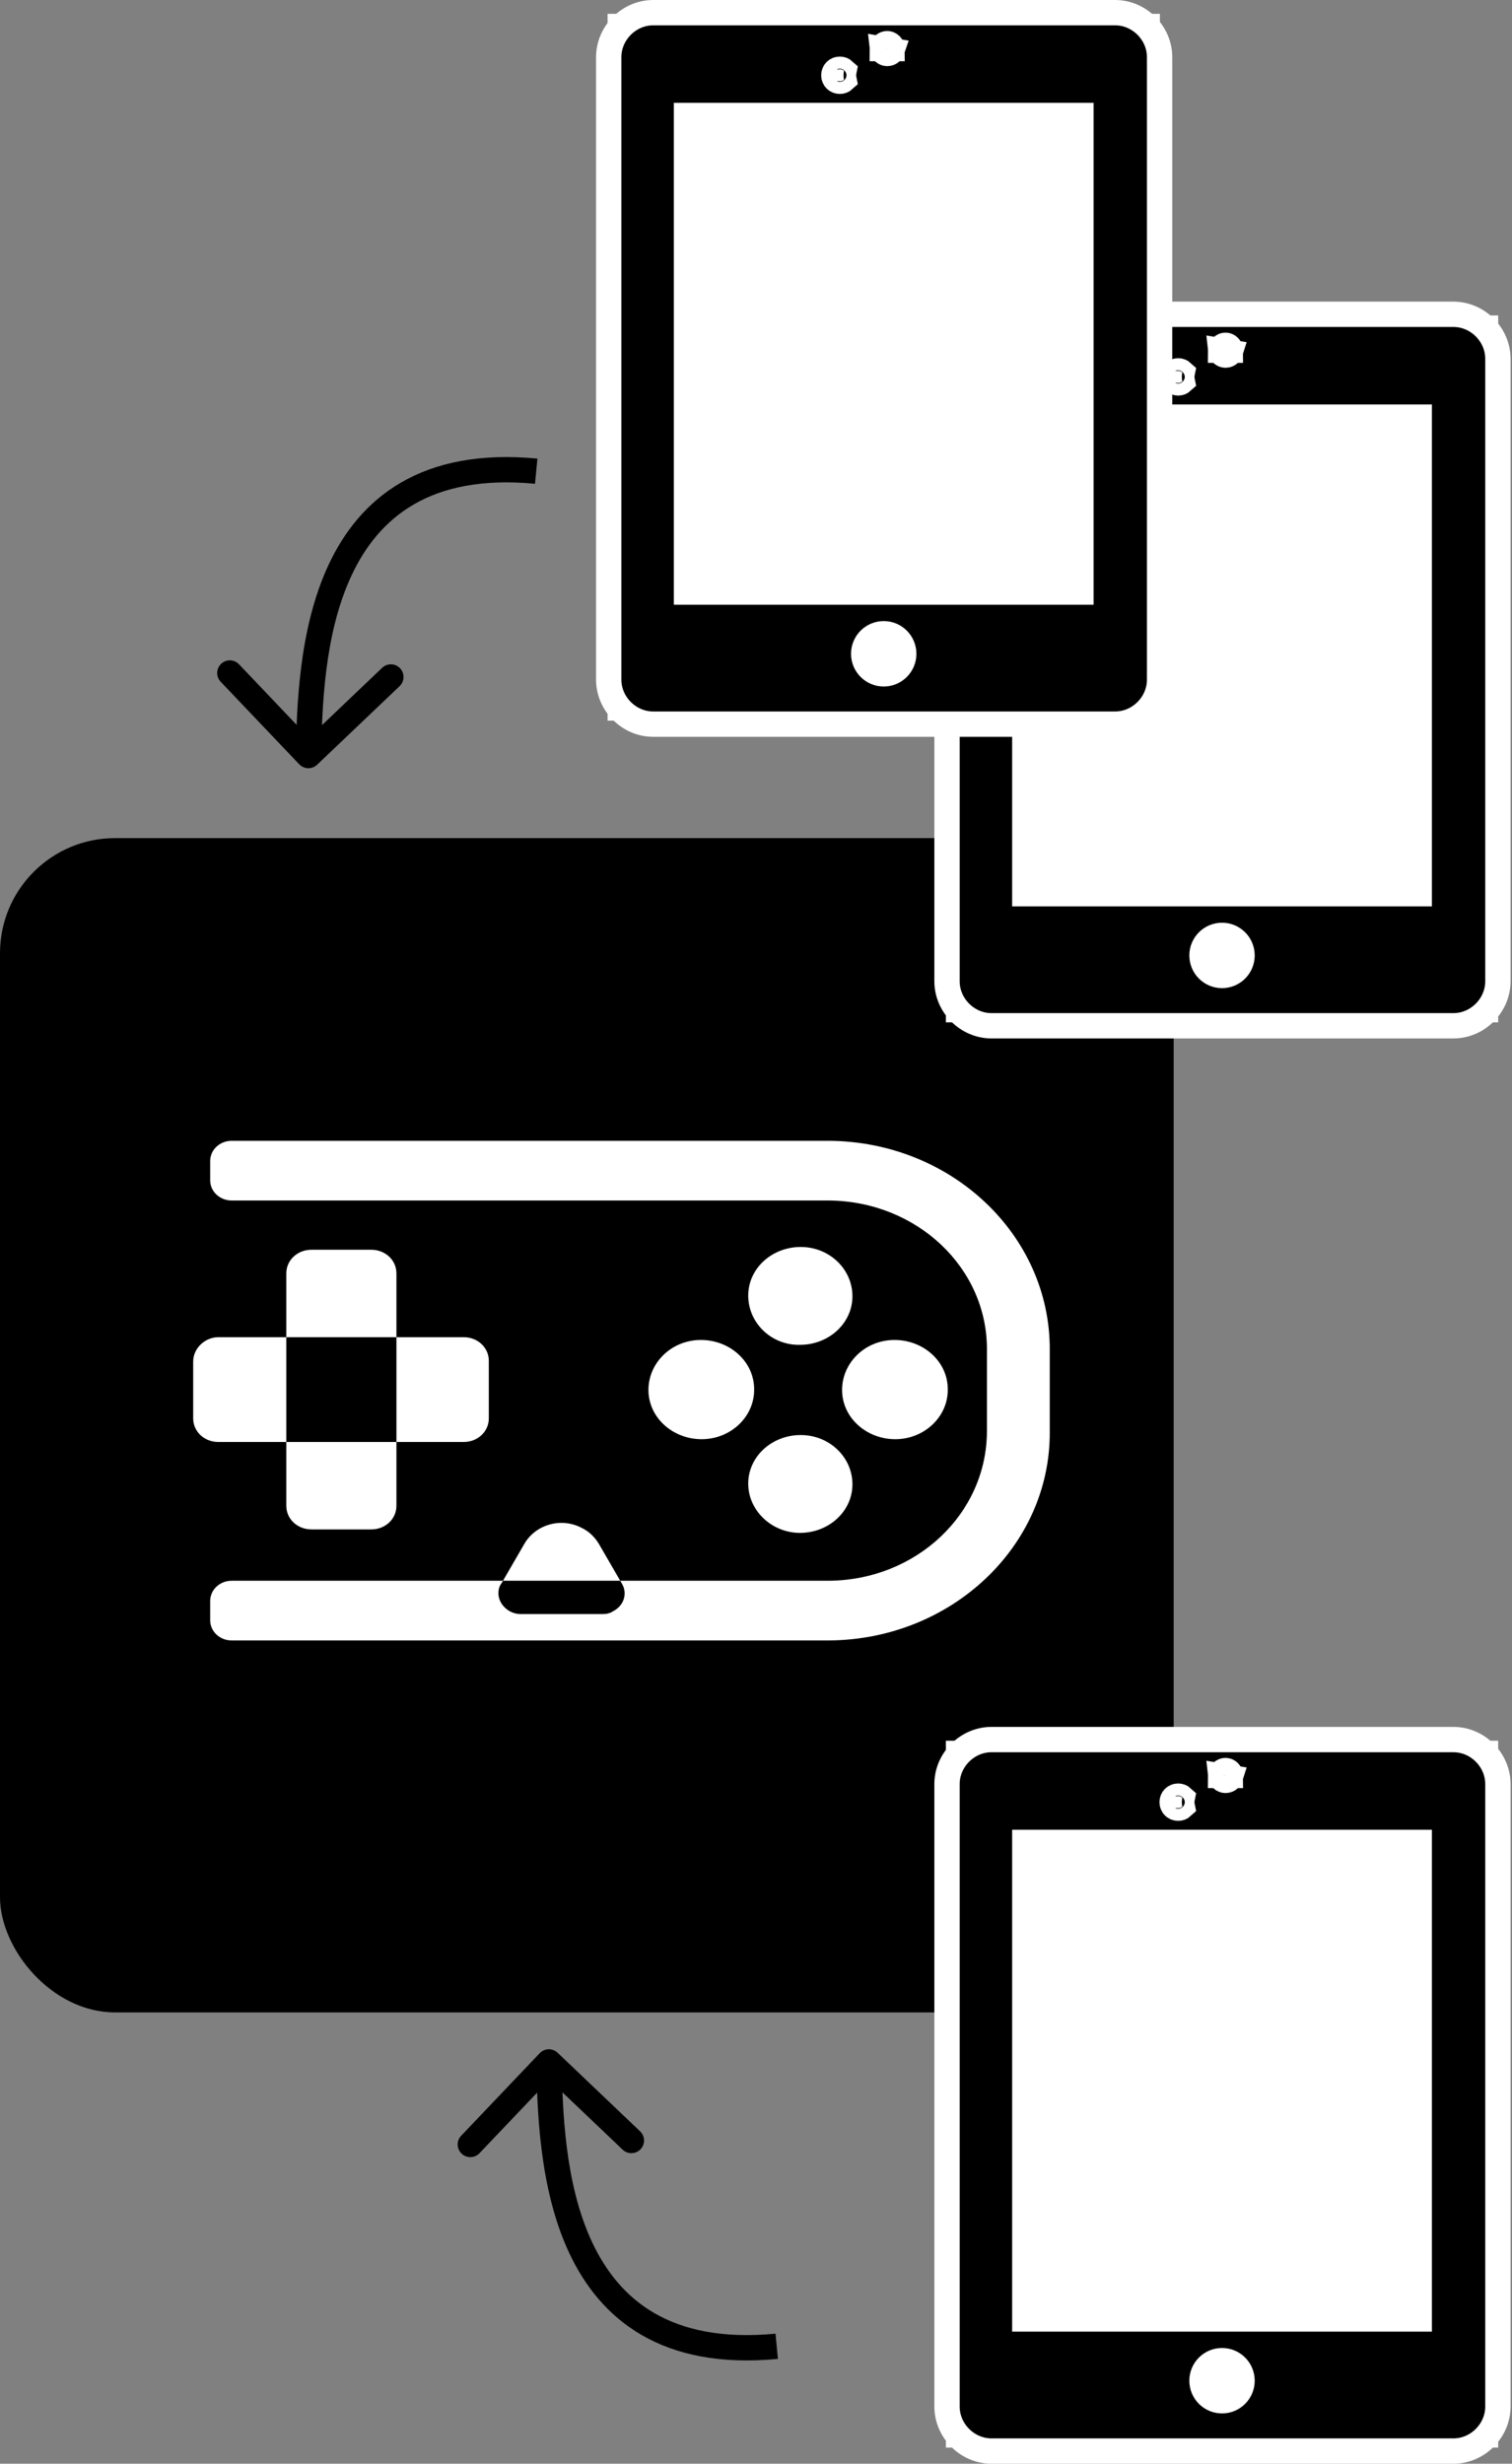
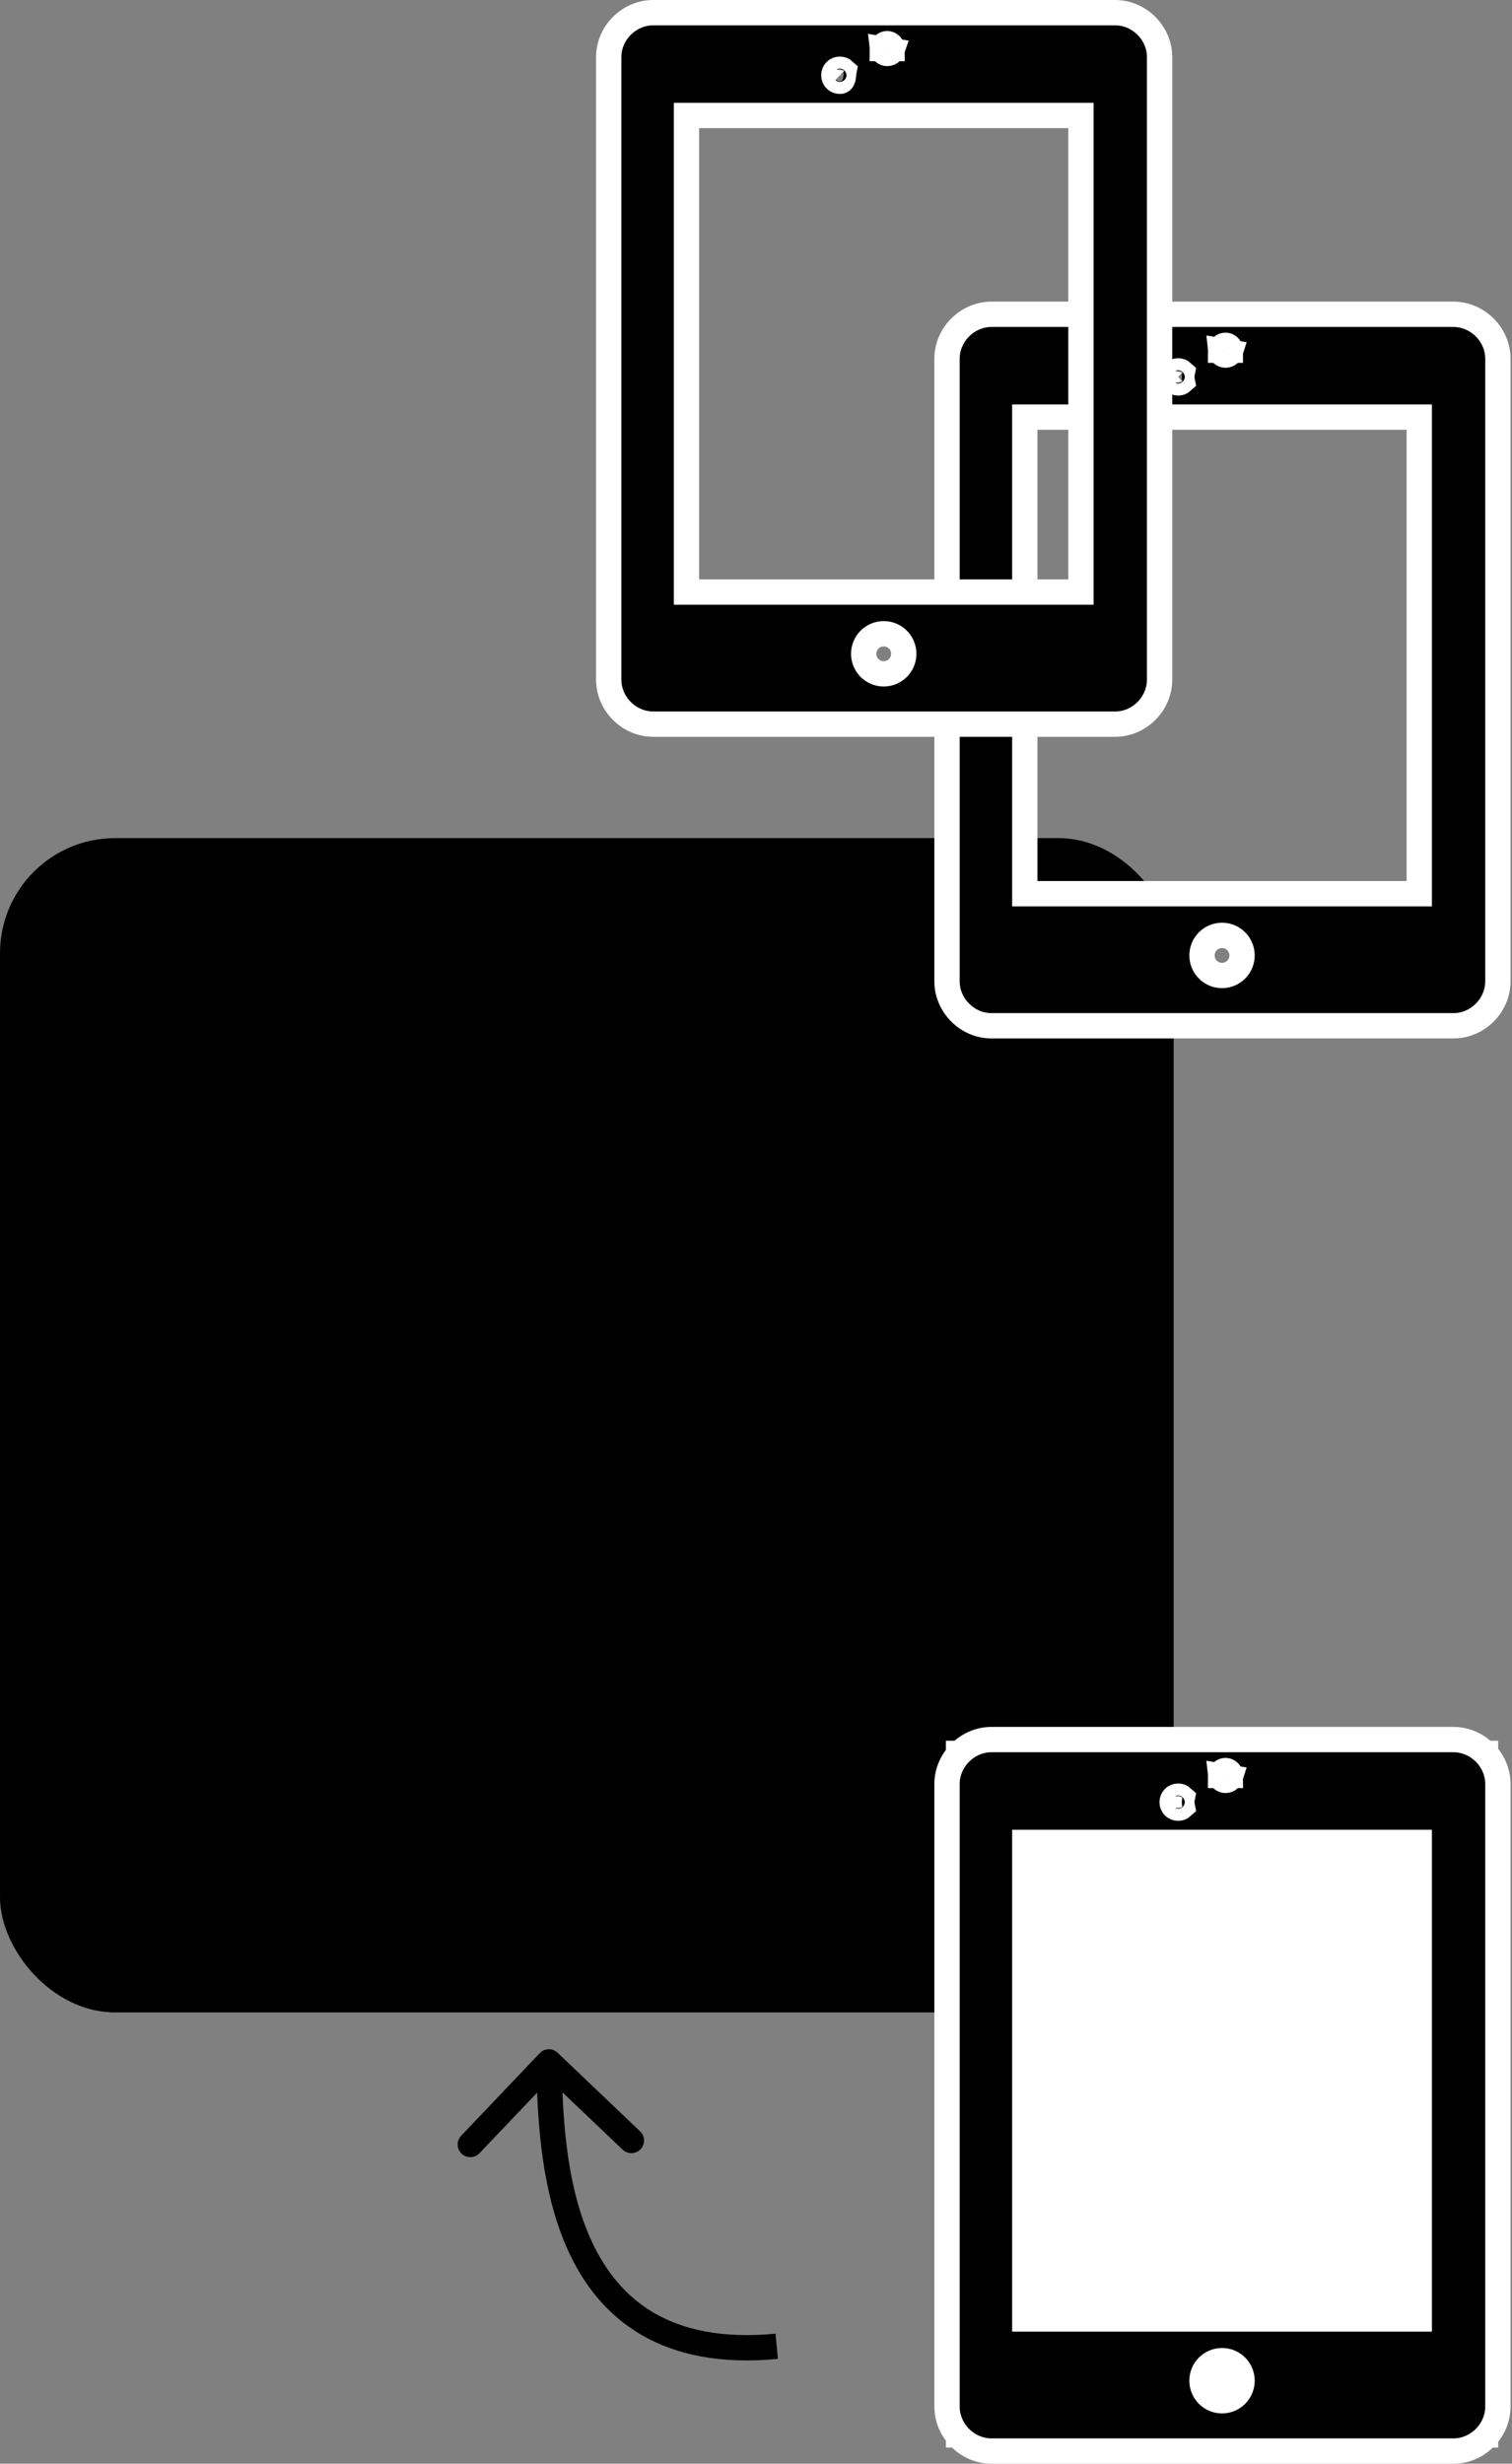
<svg xmlns="http://www.w3.org/2000/svg" width="657" height="1070" viewBox="0 0 657 1070" fill="none">
  <rect x="0" y="0" width="657" height="1070" fill="#808080" stroke="none" />
  <rect y="364" width="510" height="510" rx="50" fill="black" />
-   <path fill-rule="evenodd" clip-rule="evenodd" d="M261.857 700.995H226.21C221.072 700.995 216.576 696.776 216.576 691.954C216.576 690.447 216.897 688.94 217.861 687.735L227.816 670.557C232.633 662.118 243.873 658.803 252.865 663.625C256.076 665.132 258.645 667.844 260.251 670.557L270.206 687.735C272.775 691.954 271.17 697.379 266.353 699.79C265.068 700.694 263.463 700.995 261.857 700.995ZM360.126 712.447H100.644C95.506 712.447 91.331 708.529 91.331 703.708V695.269C91.331 690.447 95.506 686.529 100.644 686.529H360.126C398.342 686.228 428.85 657.296 428.85 621.433V586.474C429.171 550.611 398.342 521.679 360.126 521.378H100.644C95.506 521.378 91.331 517.46 91.331 512.638V504.199C91.331 499.378 95.506 495.46 100.644 495.46H360.126C413.435 495.761 456.469 536.446 456.147 586.474V621.734C456.469 671.461 413.435 712.146 360.126 712.447ZM389.029 625.05C376.504 625.05 365.907 615.707 365.907 603.652C365.907 591.899 375.862 581.953 388.708 581.953C401.232 581.953 411.83 591.296 411.83 603.351C411.83 603.351 411.83 603.351 411.83 603.652C411.83 615.406 401.553 625.05 389.029 625.05ZM304.89 625.05C292.365 625.05 281.768 615.707 281.768 603.652C281.768 591.899 291.723 581.953 304.569 581.953C317.093 581.953 327.691 591.296 327.691 603.351C327.691 603.351 327.691 603.351 327.691 603.652C327.691 615.406 317.414 625.05 304.89 625.05ZM325.122 644.337C325.122 632.584 335.398 623.241 347.923 623.241C360.447 623.241 370.402 632.885 370.402 644.639C370.402 656.392 360.126 665.735 347.602 665.735C335.398 665.735 325.122 656.091 325.122 644.337ZM325.122 562.666C325.122 550.912 335.398 541.57 347.923 541.57C360.447 541.57 370.402 551.213 370.402 562.967C370.402 574.72 360.126 584.063 347.602 584.063C335.398 584.364 325.122 574.72 325.122 562.666ZM94.863 580.748H201.482C207.584 580.748 212.401 585.268 212.401 590.995V616.008C212.401 621.734 207.584 626.255 201.482 626.255H94.863C88.762 626.255 83.944 621.734 83.944 616.008V591.296C83.944 585.57 89.083 580.748 94.863 580.748ZM124.408 653.981V553.022C124.408 547.296 129.225 542.775 135.327 542.775H161.339C167.441 542.775 172.258 547.296 172.258 553.022V653.981C172.258 659.707 167.441 664.228 161.339 664.228H135.327C129.225 664.228 124.408 659.707 124.408 653.981Z" fill="white" />
-   <rect x="416.5" y="142.5" width="229" height="296" fill="white" stroke="white" stroke-width="11" />
  <path d="M511.938 161.069C512.648 161.069 513.273 161.322 513.734 161.748C513.601 162.394 513.539 163.046 513.539 163.686C513.539 164.326 513.601 164.979 513.734 165.625C513.273 166.051 512.648 166.304 511.938 166.304C510.443 166.304 509.321 165.182 509.321 163.686C509.321 162.191 510.443 161.069 511.938 161.069ZM430.83 136.5C420.315 136.5 411.5 145.321 411.5 155.834V426.166C411.5 436.679 420.315 445.5 430.83 445.5H631.544C642.059 445.5 650.874 436.679 650.874 426.166V155.834C650.874 145.321 642.059 136.5 631.544 136.5H430.83ZM532.495 154.23C531.394 154.23 530.475 153.374 530.369 152.302L532.495 152.656L534.555 152.999C534.536 153.057 534.443 153.318 534.124 153.612C533.728 153.978 533.148 154.23 532.495 154.23ZM530.359 152.095C530.359 150.929 531.325 149.96 532.495 149.96C533.666 149.96 534.631 150.929 534.631 152.095H532.495H530.359ZM531 423.657C526.19 423.657 522.297 419.765 522.297 414.949C522.297 410.132 526.19 406.24 531 406.24C535.81 406.24 539.703 410.132 539.703 414.949C539.703 419.765 535.81 423.657 531 423.657ZM616.7 388.136H445.3V181.151H616.7V388.136Z" fill="black" stroke="white" stroke-width="11" />
  <rect x="416.5" y="761.5" width="229" height="296" fill="white" stroke="white" stroke-width="11" />
  <path d="M511.938 780.069C512.648 780.069 513.273 780.322 513.734 780.748C513.601 781.394 513.539 782.046 513.539 782.686C513.539 783.326 513.601 783.979 513.734 784.625C513.273 785.051 512.648 785.304 511.938 785.304C510.443 785.304 509.321 784.182 509.321 782.686C509.321 781.191 510.443 780.069 511.938 780.069ZM430.83 755.5C420.315 755.5 411.5 764.321 411.5 774.834V1045.17C411.5 1055.68 420.315 1064.5 430.83 1064.5H631.544C642.059 1064.5 650.874 1055.68 650.874 1045.17V774.834C650.874 764.321 642.059 755.5 631.544 755.5H430.83ZM532.495 773.23C531.394 773.23 530.475 772.374 530.369 771.302L532.495 771.656L534.555 771.999C534.536 772.057 534.443 772.318 534.124 772.612C533.728 772.978 533.148 773.23 532.495 773.23ZM530.359 771.095C530.359 769.929 531.325 768.96 532.495 768.96C533.666 768.96 534.631 769.929 534.631 771.095H532.495H530.359ZM531 1042.66C526.19 1042.66 522.297 1038.76 522.297 1033.95C522.297 1029.13 526.19 1025.24 531 1025.24C535.81 1025.24 539.703 1029.13 539.703 1033.95C539.703 1038.76 535.81 1042.66 531 1042.66ZM616.7 1007.14H445.3V800.151H616.7V1007.14Z" fill="black" stroke="white" stroke-width="11" />
-   <rect x="269.5" y="11.5" width="229" height="296" fill="white" stroke="white" stroke-width="11" />
-   <path d="M364.938 30.069C365.648 30.069 366.273 30.322 366.734 30.747C366.601 31.394 366.539 32.046 366.539 32.686C366.539 33.327 366.601 33.979 366.734 34.625C366.273 35.051 365.648 35.304 364.938 35.304C363.443 35.304 362.321 34.182 362.321 32.686C362.321 31.191 363.443 30.069 364.938 30.069ZM283.83 5.5C273.315 5.5 264.5 14.321 264.5 24.834V295.166C264.5 305.679 273.315 314.5 283.83 314.5H484.544C495.059 314.5 503.874 305.679 503.874 295.166V24.834C503.874 14.321 495.059 5.5 484.544 5.5H283.83ZM385.495 23.23C384.394 23.23 383.475 22.374 383.369 21.302L385.495 21.656L387.555 21.999C387.536 22.057 387.443 22.318 387.124 22.612C386.728 22.978 386.148 23.23 385.495 23.23ZM383.359 21.095C383.359 19.929 384.325 18.96 385.495 18.96C386.666 18.96 387.631 19.929 387.631 21.095H385.495H383.359ZM384 292.657C379.19 292.657 375.297 288.765 375.297 283.949C375.297 279.132 379.19 275.24 384 275.24C388.81 275.24 392.703 279.132 392.703 283.949C392.703 288.765 388.81 292.657 384 292.657ZM469.7 257.136H298.3V50.151H469.7V257.136Z" fill="black" stroke="white" stroke-width="11" />
+   <path d="M364.938 30.069C365.648 30.069 366.273 30.322 366.734 30.747C366.601 31.394 366.539 32.046 366.539 32.686C366.273 35.051 365.648 35.304 364.938 35.304C363.443 35.304 362.321 34.182 362.321 32.686C362.321 31.191 363.443 30.069 364.938 30.069ZM283.83 5.5C273.315 5.5 264.5 14.321 264.5 24.834V295.166C264.5 305.679 273.315 314.5 283.83 314.5H484.544C495.059 314.5 503.874 305.679 503.874 295.166V24.834C503.874 14.321 495.059 5.5 484.544 5.5H283.83ZM385.495 23.23C384.394 23.23 383.475 22.374 383.369 21.302L385.495 21.656L387.555 21.999C387.536 22.057 387.443 22.318 387.124 22.612C386.728 22.978 386.148 23.23 385.495 23.23ZM383.359 21.095C383.359 19.929 384.325 18.96 385.495 18.96C386.666 18.96 387.631 19.929 387.631 21.095H385.495H383.359ZM384 292.657C379.19 292.657 375.297 288.765 375.297 283.949C375.297 279.132 379.19 275.24 384 275.24C388.81 275.24 392.703 279.132 392.703 283.949C392.703 288.765 388.81 292.657 384 292.657ZM469.7 257.136H298.3V50.151H469.7V257.136Z" fill="black" stroke="white" stroke-width="11" />
  <path d="M242.292 891.516C240.092 889.422 236.611 889.508 234.516 891.708L200.386 927.559C198.291 929.759 198.377 933.241 200.577 935.335C202.777 937.43 206.258 937.344 208.353 935.144L238.691 903.276L270.559 933.614C272.759 935.709 276.241 935.623 278.335 933.423C280.43 931.223 280.344 927.742 278.144 925.647L242.292 891.516ZM233.002 895.635C233.496 915.747 234.097 950.116 247.241 978.276C253.883 992.506 263.827 1005.4 278.741 1014.06C293.662 1022.73 313.042 1026.86 338.023 1024.48L336.977 1013.52C313.758 1015.74 296.788 1011.82 284.265 1004.55C271.736 997.27 263.142 986.336 257.209 973.624C245.203 947.901 244.504 915.92 243.998 895.365L233.002 895.635Z" fill="black" />
-   <path d="M137.792 332.126C135.592 334.22 132.111 334.134 130.016 331.934L95.886 296.083C93.791 293.883 93.877 290.401 96.077 288.307C98.277 286.212 101.758 286.298 103.853 288.498L134.191 320.366L166.059 290.028C168.259 287.933 171.741 288.019 173.835 290.219C175.93 292.419 175.844 295.9 173.644 297.995L137.792 332.126ZM128.502 328.007C128.996 307.896 129.597 273.527 142.741 245.366C149.383 231.136 159.327 218.245 174.241 209.583C189.162 200.917 208.542 196.783 233.523 199.167L232.477 210.117C209.258 207.901 192.288 211.821 179.765 219.095C167.236 226.372 158.642 237.306 152.709 250.018C140.703 275.741 140.004 307.722 139.498 328.277L128.502 328.007Z" fill="black" />
</svg>